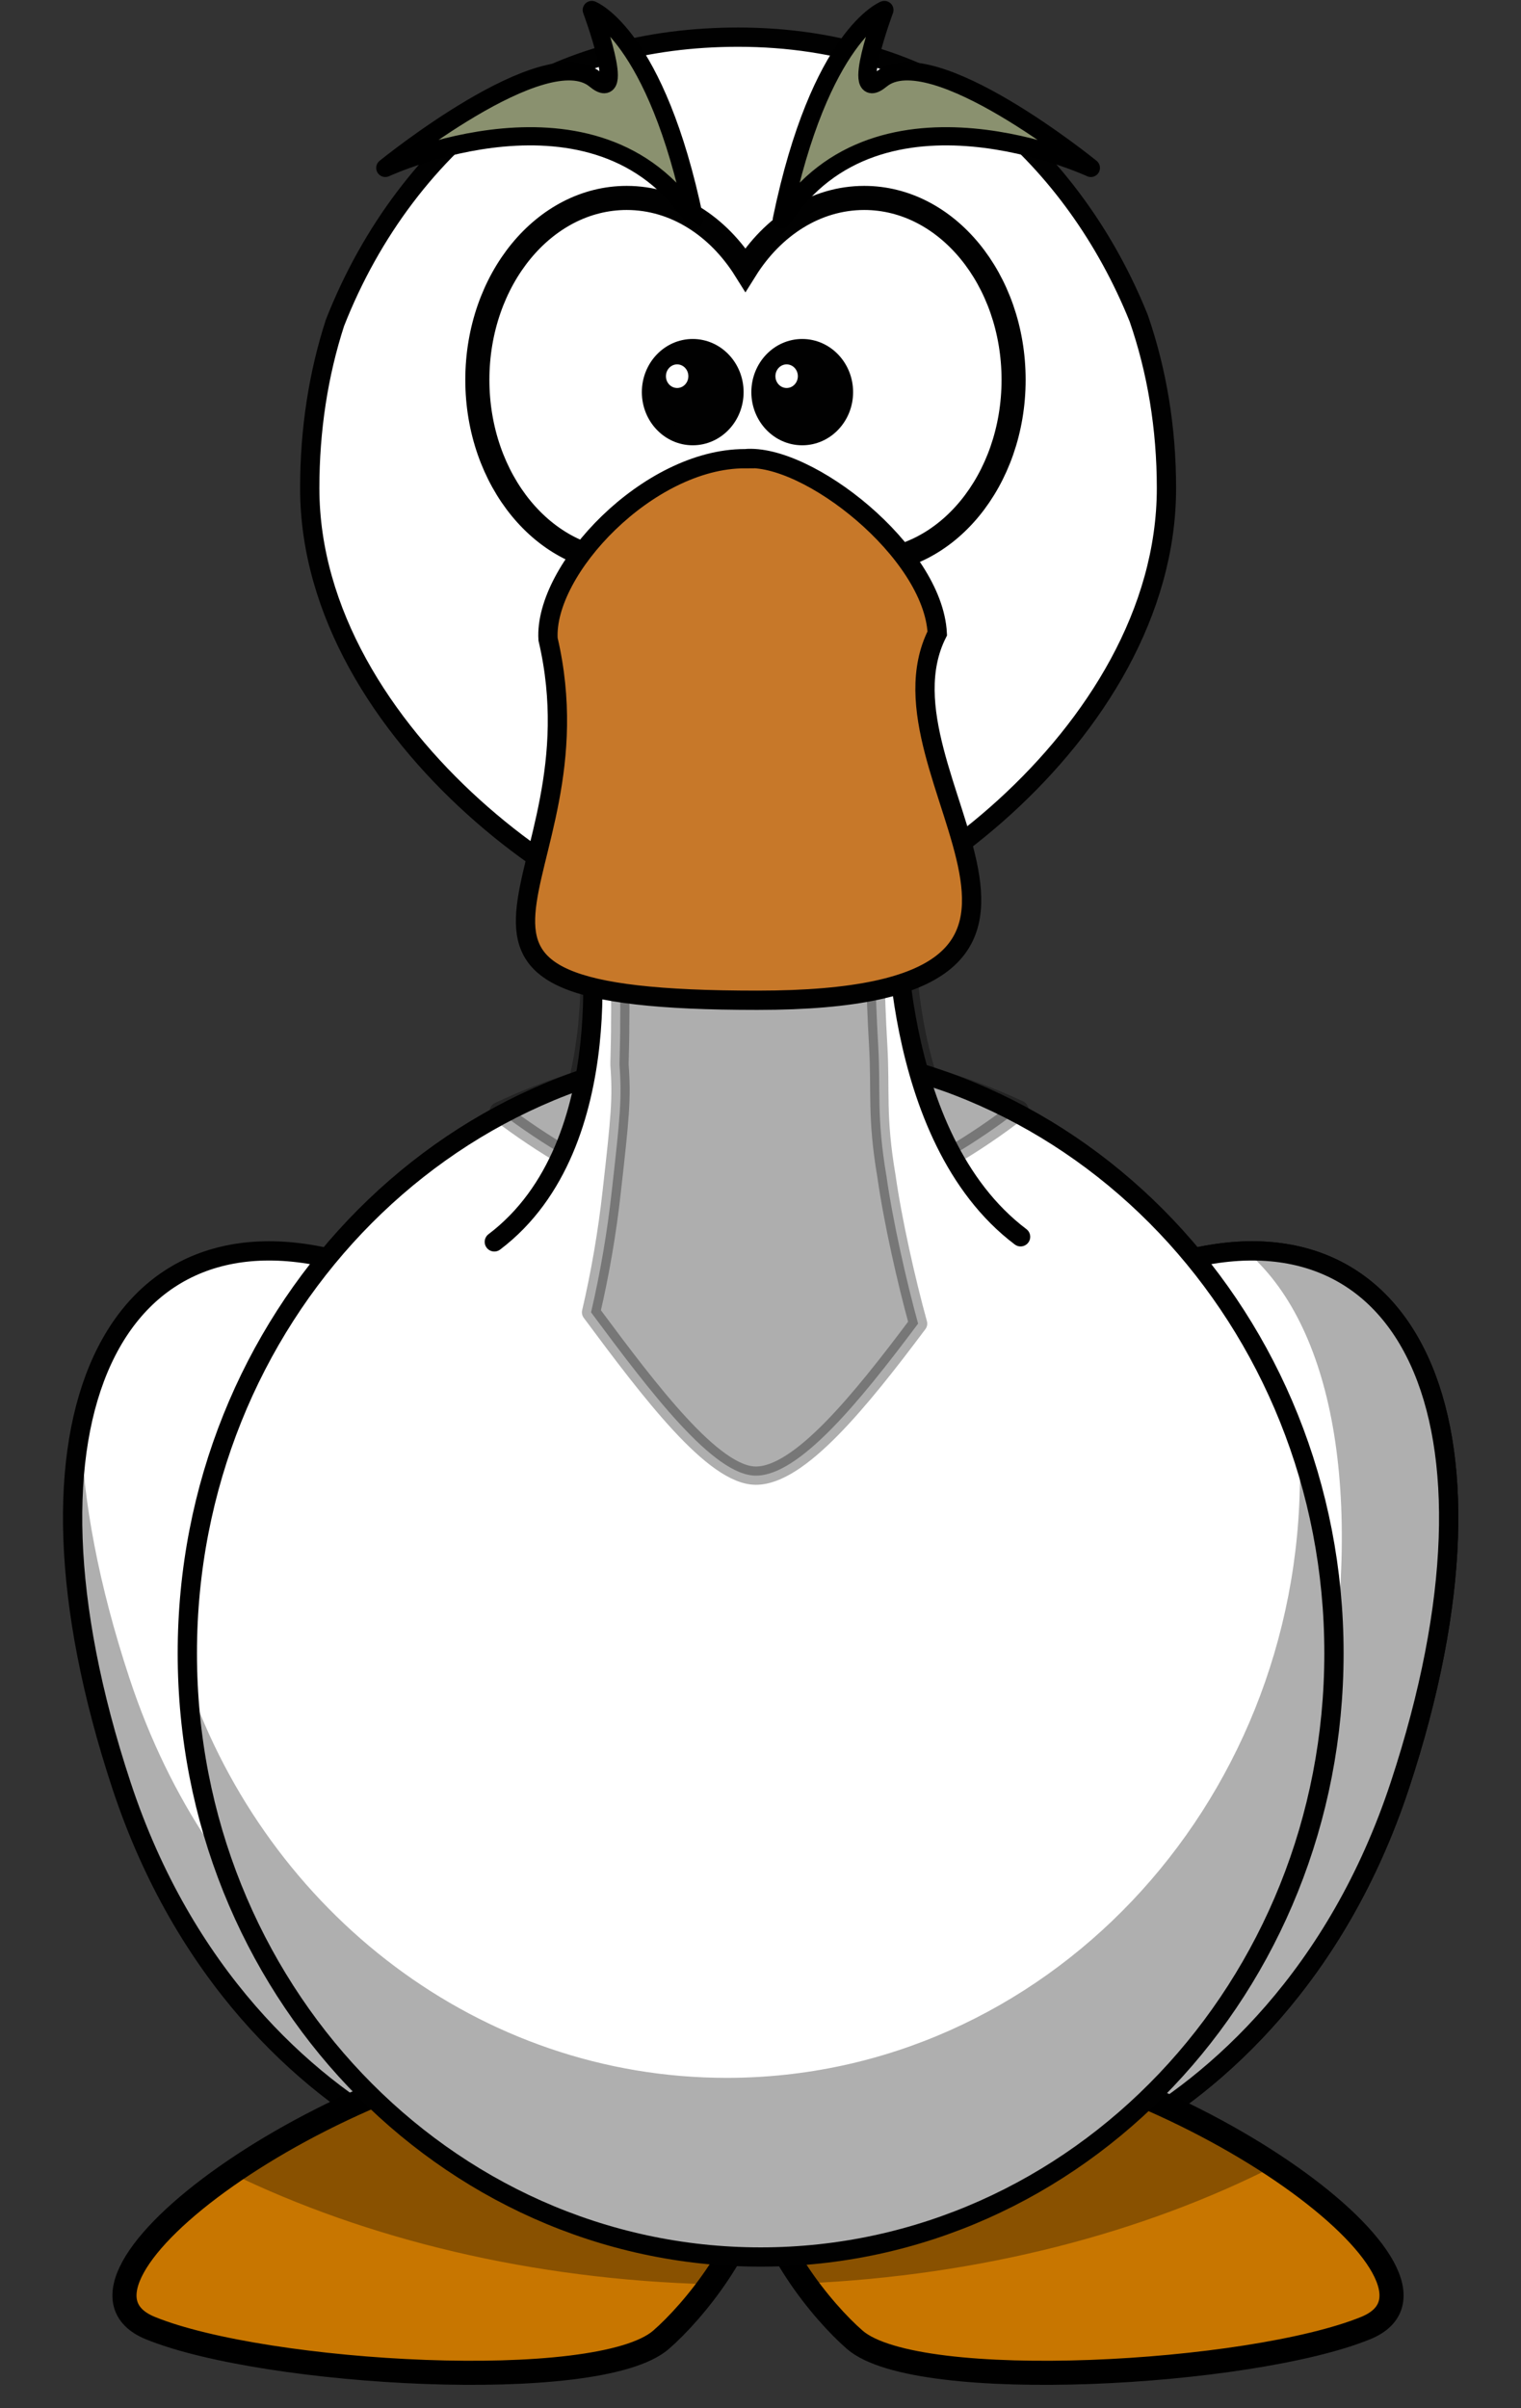
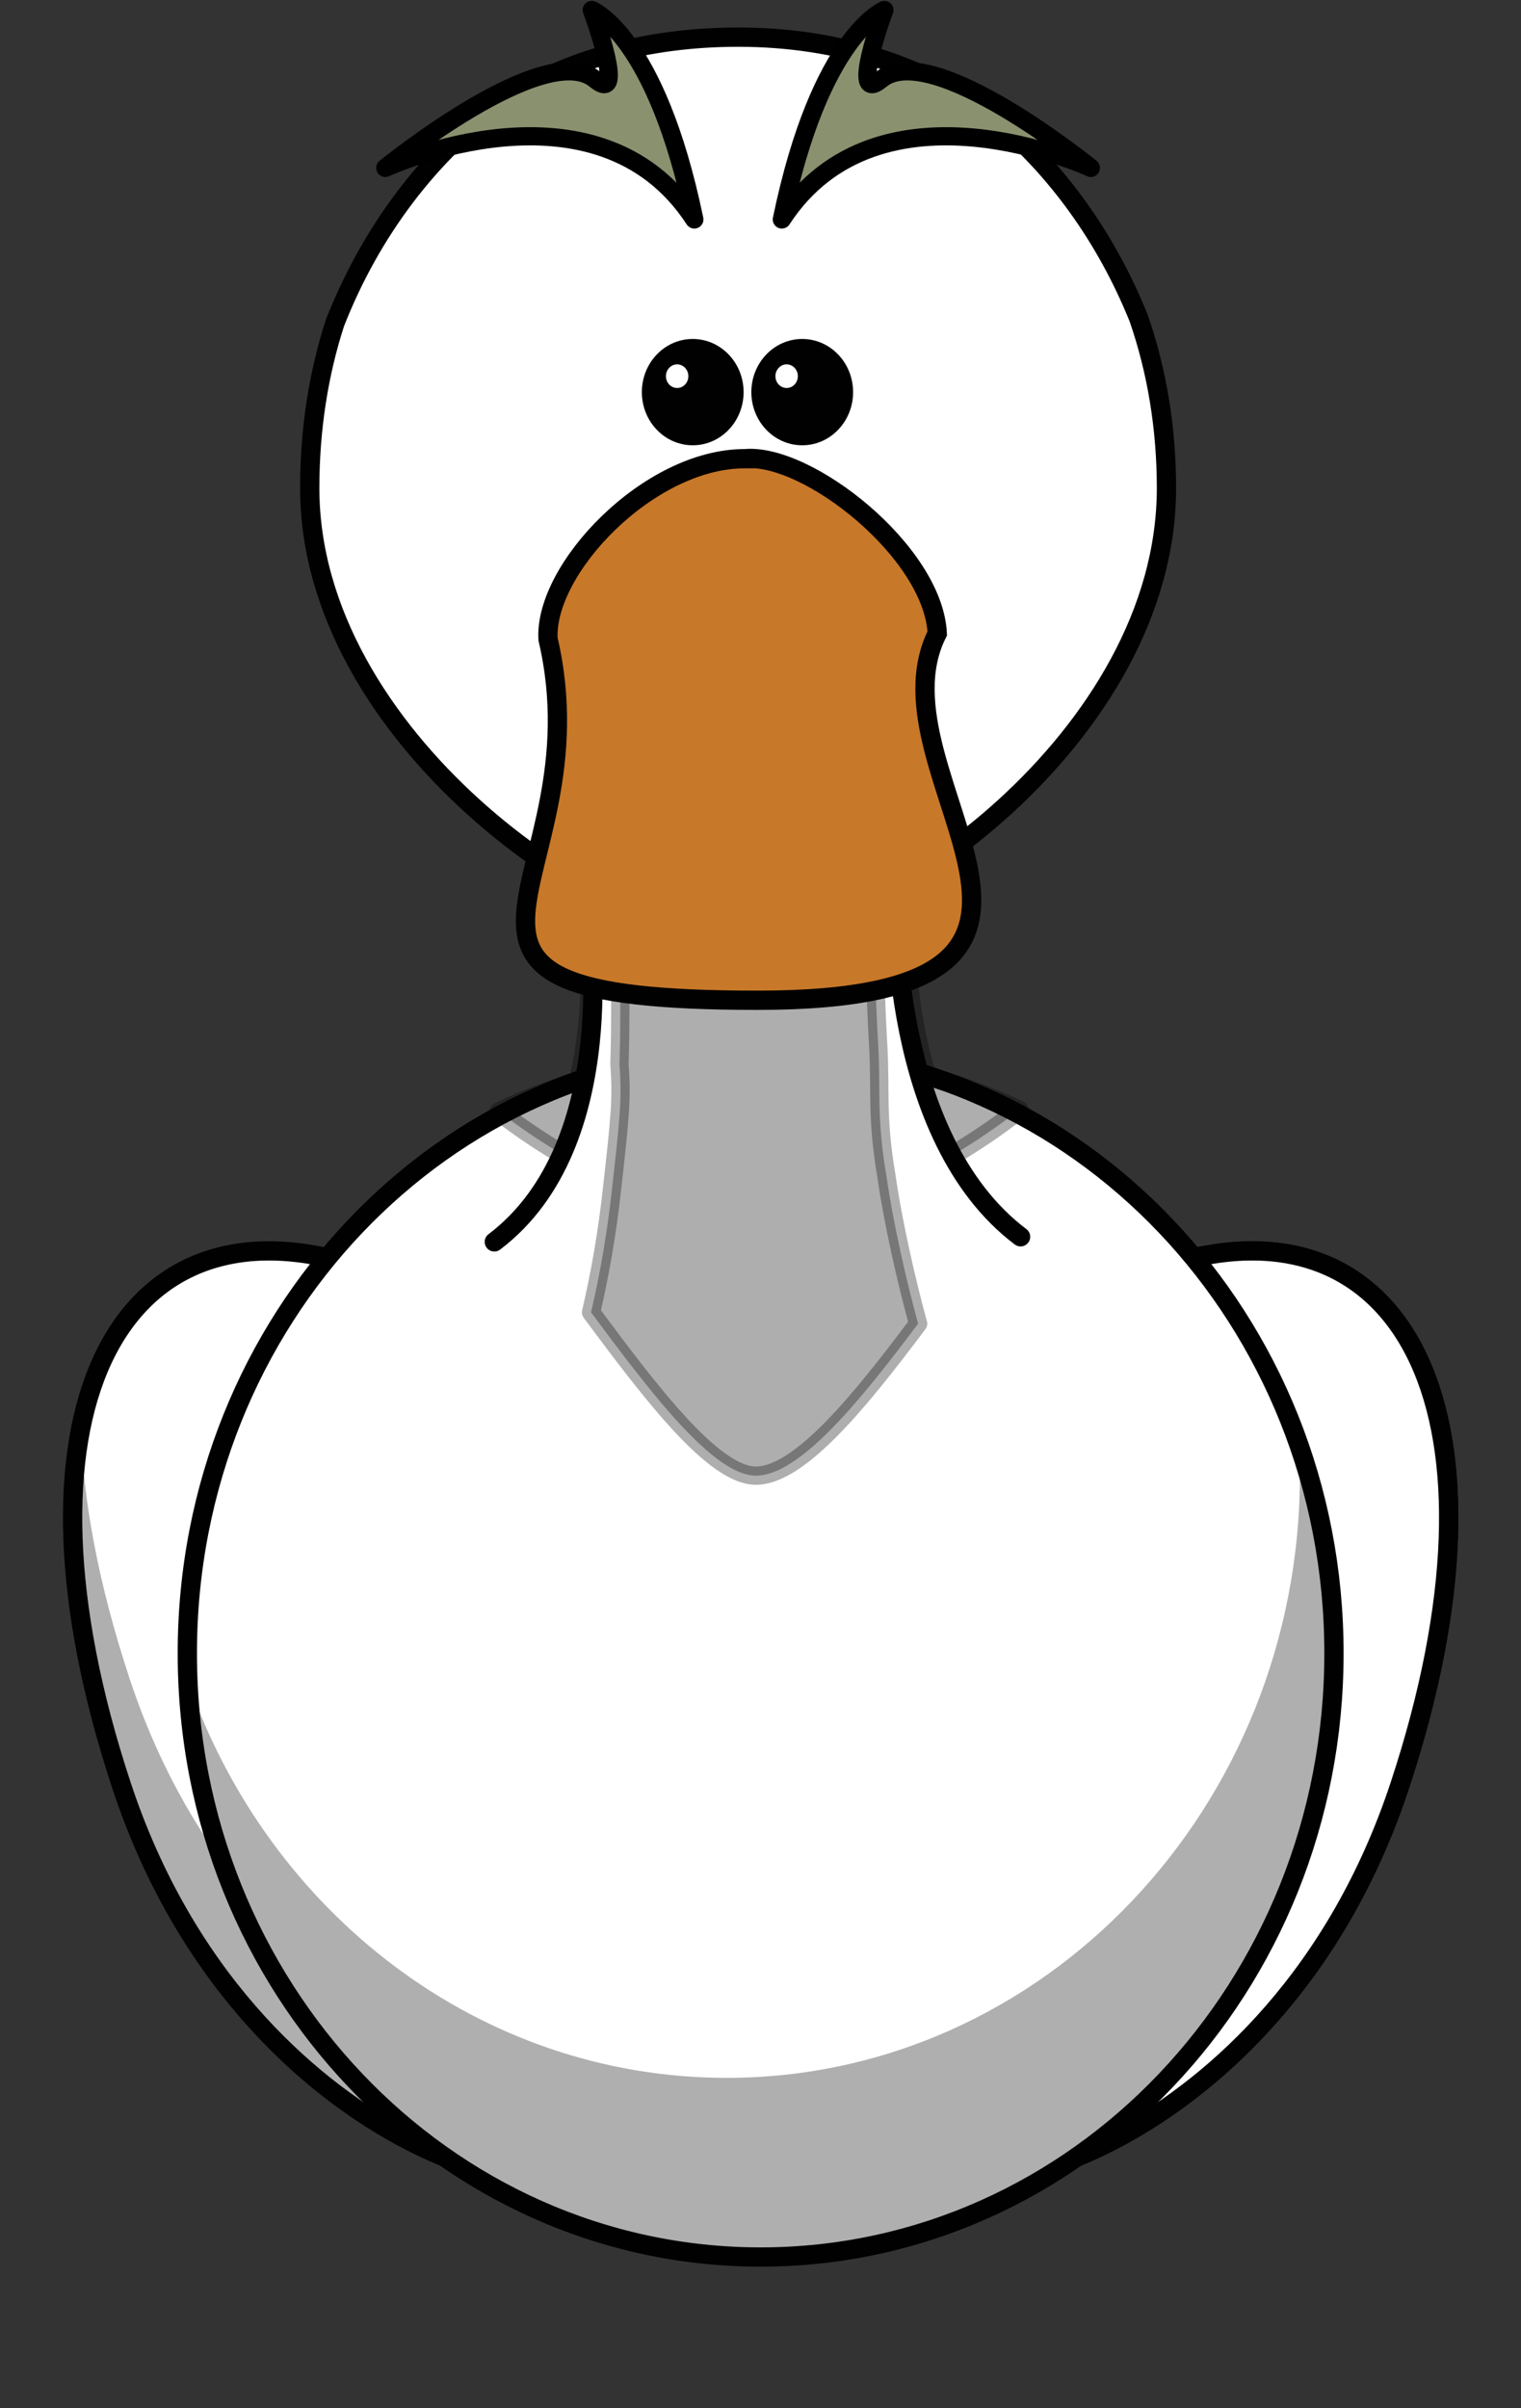
<svg xmlns="http://www.w3.org/2000/svg" xmlns:xlink="http://www.w3.org/1999/xlink" height="499.7" preserveAspectRatio="xMidYMid meet" version="1.0" viewBox="30.4 2.8 315.6 499.7" width="315.6" zoomAndPan="magnify">
  <rect x="30.4" y="2.8" width="315.6" height="499.7" fill="#333333" stroke="none" />
  <defs>
    <radialGradient cx="414.68" cy="-8.88" gradientTransform="matrix(0 .894 -1.948 0 598.73 580.58)" gradientUnits="userSpaceOnUse" id="a" r="123.55" xlink:actuate="onLoad" xlink:show="other" xlink:type="simple">
      <stop offset="0" stop-color="#ffb142" />
      <stop offset=".887" stop-color="#ffb141" />
      <stop offset="1" stop-color="#c87600" />
    </radialGradient>
    <linearGradient gradientTransform="matrix(.641 0 0 -.778 -31.166 4.888)" gradientUnits="userSpaceOnUse" id="b" x1=".435" x2=".633" xlink:actuate="onLoad" xlink:show="other" xlink:type="simple" y1=".5" y2=".5">
      <stop offset="0" stop-color="#fbb045" />
      <stop offset="1" stop-color="#c77829" />
    </linearGradient>
  </defs>
  <g fill="#fff" id="change1_1" stroke="#010101" stroke-width="4">
    <path d="m273.18 265.09c-52.248 19.78 15.382 107.64-41.07 184.3-10.434 14.171 62.844 2.391 88.751-76.131 25.193-76.361 1.229-122.96-47.681-108.17z" fill="inherit" />
-     <path d="m273.18 265.09c-52.248 19.78 15.382 107.64-41.07 184.3-10.434 14.171 62.844 2.391 88.751-76.131 25.193-76.361 1.229-122.96-47.681-108.17z" fill="inherit" />
+     <path d="m273.18 265.09c-52.248 19.78 15.382 107.64-41.07 184.3-10.434 14.171 62.844 2.391 88.751-76.131 25.193-76.361 1.229-122.96-47.681-108.17" fill="inherit" />
  </g>
  <g id="change2_1">
-     <path d="m290.29 262.36c-0.447 0-0.904 0.024-1.357 0.035 17.606 14.937 25.057 49.504 16.052 97.58-11.971 63.908-58.184 91.479-73.543 92.934 4.987 7.462 66.215-9.291 89.426-79.643 22.045-66.815 6.43-110.85-30.578-110.91z" fill="#010101" fill-opacity=".314" />
-   </g>
+     </g>
  <g id="change1_2">
    <path d="m103.28 265.09c52.249 19.78-15.381 107.64 41.072 184.3 10.434 14.171-62.845 2.391-88.751-76.131-25.192-76.361-1.228-122.96 47.68-108.17z" fill="#fff" stroke="#010101" stroke-width="4" />
  </g>
  <g id="change2_2">
    <path d="m47.166 299.17c-3.748 18.872-1.411 44.217 8.45 74.105 25.907 78.522 99.181 90.31 88.747 76.142-4.462-6.06-8.168-12.204-11.2-18.366-20.581-5.192-58.696-27.871-75.918-80.071-6.383-19.355-9.614-36.795-10.079-51.81zm77.411 7.252c-0.959 9.76-2.014 20.136-2.477 31.014 1.078-11.195 2.259-21.657 2.477-31.014z" fill="#010101" fill-opacity=".314" />
  </g>
  <g fill-rule="evenodd">
-     <path d="m149.91 426.03c-52.219 5.66-112.11 50.146-88.306 59.848 23.806 9.702 92.898 13.748 105.95 2.43 6.708-5.816 18.71-20.383 20.125-34.051 1.416 13.667 13.384 28.235 20.091 34.051 13.055 11.319 82.181 7.272 105.99-2.43 23.806-9.702-36.087-54.189-88.305-59.848-26.889 2.728-36.561 12.241-37.773 23.153-1.212-10.913-10.883-20.425-37.772-23.153z" fill="url(#a)" stroke="#000" stroke-width="5" />
    <g id="change3_1">
-       <path d="m149.92 426.05c-25.63 2.778-53.085 14.91-71.608 27.691 28.054 13.66 62.356 22.078 99.539 23.046 4.764-6.6 9.033-14.692 9.842-22.51 0.803 7.744 4.971 15.765 9.672 22.332 36.572-1.63 70.163-10.457 97.503-24.368-18.457-12.224-44.768-23.52-69.402-26.19-26.889 2.729-36.561 12.241-37.772 23.153-1.212-10.912-10.883-20.424-37.773-23.153z" fill="inherit" fill-opacity=".314" />
-     </g>
+       </g>
  </g>
  <g id="change1_3">
    <path d="m307.19 345.85c0.02 69.183-53.246 125.28-118.96 125.28-65.712 0-118.98-56.096-118.96-125.28-0.021-69.183 53.244-125.28 118.96-125.28 65.712-0.001 118.98 56.095 118.96 125.28z" fill="#fff" stroke="#010101" stroke-linecap="round" stroke-linejoin="round" stroke-width="4" />
  </g>
  <g id="change2_3">
    <path d="m300 302.89c0.083 1.923 0.136 3.882 0.136 5.824 0 69.134-53.287 125.24-118.95 125.24-51.328 0-95.125-34.301-111.79-82.288 2.881 66.445 55.032 119.45 118.85 119.45 65.663 0 118.95-56.102 118.95-125.24 0-15.095-2.539-29.579-7.195-42.984z" fill="#010101" fill-opacity=".314" />
  </g>
  <g stroke-linejoin="round">
    <g stroke="#010101">
      <g stroke-linecap="round" stroke-width="4">
        <g id="change2_8">
          <path d="m218.44 196.25l-65.941 1.558s1.616 13.988-2.07 29.282c-5.692 1.751-11.188 3.9-16.46 6.386 18.426 14.126 39.901 22.803 53.52 22.803 14.256 0 35.943-8.827 54.334-23.146-6.089-2.825-12.472-5.199-19.107-7.04-4.809-15.549-4.276-29.843-4.276-29.843z" fill="#010101" opacity=".32" />
        </g>
        <g id="change1_8">
          <path d="m132.97 260.49c26.926-20.384 19.514-67.036 19.514-67.036l63.854-3.955s-1.649 49.201 25.827 69.936" fill="#fff" />
        </g>
      </g>
    </g>
  </g>
  <g stroke="#010101">
    <g id="change1_7">
      <path d="m236.71 27.124c-14.138-10.472-32.083-16.615-53.158-16.615-19.177 0-35.535 4.8-48.804 13.137-15.178 11.045-27.367 27.091-34.844 46.149-3.445 10.622-5.234 22.185-5.234 34.292 0 51.652 60.952 93.578 88.883 93.578 29.015 0 88.882-41.926 88.882-93.578 0-12.476-1.988-24.377-5.759-35.263-6.74-16.725-17.121-31.084-29.966-41.7v8e-6z" fill="#fff" stroke-linecap="round" stroke-linejoin="round" stroke-width="4" />
    </g>
    <g id="change2_6">
      <path d="m187.76 112.56c-12.113 0-25.281 13.362-24.753 21.798 7.274 29.879-23.508 43.597 26.335 43.597 49.842 0 13.542-26.94 22.648-44.301-0.525-9.843-16.324-21.796-24.229-21.094z" fill="#010101" opacity=".32" stroke-width="6.091" />
    </g>
  </g>
  <g id="change1_4">
-     <path d="m160.44 43.872c-17.103 0-30.993 16.908-30.993 37.741s13.89 37.741 30.993 37.741c10.05 0 18.968-5.845 24.63-14.889 5.661 9.051 14.599 14.889 24.654 14.889 17.101 0 30.992-16.908 30.992-37.741 0-20.834-13.891-37.741-30.992-37.741-10.054 0-18.993 5.84-24.654 14.89-5.661-9.042-14.582-14.89-24.63-14.89z" fill="#fff" stroke="#010101" stroke-linecap="round" stroke-width="5" />
-   </g>
+     </g>
  <g id="change2_4">
    <path d="m183.11 84.168c0 5.217-4.017 9.445-8.972 9.445-4.955 0-8.973-4.229-8.973-9.445 0-5.217 4.017-9.447 8.973-9.447 4.954 0 8.972 4.229 8.972 9.447z" fill="#010101" stroke="#010101" stroke-linecap="round" stroke-width="3.169" />
  </g>
  <g id="change1_5">
    <path d="m173.23 80.859c0 1.354-1.04 2.45-2.326 2.45s-2.327-1.097-2.327-2.45c0-1.354 1.042-2.452 2.327-2.452s2.326 1.099 2.326 2.452z" fill="#fff" />
  </g>
  <g id="change2_5">
    <path d="m205.83 84.168c0 5.217-4.017 9.445-8.972 9.445-4.955 0-8.973-4.229-8.973-9.445 0-5.217 4.017-9.447 8.973-9.447 4.954 0 8.972 4.229 8.972 9.447z" fill="#010101" stroke="#010101" stroke-linecap="round" stroke-width="3.169" />
  </g>
  <g id="change1_6">
    <path d="m195.95 80.859c0 1.354-1.042 2.45-2.327 2.45-1.286 0-2.327-1.097-2.327-2.45 0-1.354 1.041-2.452 2.327-2.452 1.285 0.001 2.327 1.099 2.327 2.452z" fill="#fff" />
  </g>
  <g fill="#8a916f" fill-rule="evenodd" id="change4_1" stroke="#000" stroke-linejoin="round" stroke-width="3.781">
    <path d="m192.63 48.336c7.919-38.279 21.275-43.46 21.275-43.46s-7.428 19.967-0.7 14.413c10.418-8.601 43.543 18.352 43.543 18.352s-43.887-20.384-64.117 10.696z" fill="inherit" />
    <path d="m174.47 48.336c-7.919-38.279-21.275-43.46-21.275-43.46s7.428 19.967 0.7 14.413c-10.418-8.601-43.543 18.352-43.543 18.352s43.887-20.384 64.117 10.696z" fill="inherit" />
  </g>
  <g stroke="#010101">
    <g id="change2_7">
      <path d="m211.96 195.67l-53.123 2.749s0.043 1.127 0.109 3.244c0.034 0.994 0.05 1.728 0.082 3.244 0.006 0.242 0.023 0.406 0.027 0.66 0.014 0.717 0.017 1.278 0.027 2.089 0.004 0.235-0.003 0.472 0 0.715 0.014 1.243 0.027 2.528 0.027 3.958 3.66e-4 1.099-0.017 2.209-0.027 3.408-0.004 0.366 0.005 0.67 0 1.045-0.007 0.609-0.017 1.238-0.027 1.869-0.024 1.504-0.064 2.945-0.109 4.563-0.006 0.211 0.006 0.392 0 0.605 0.509 6.883 0.131 10.784-1.623 26.278-0.917 8.335-2.384 16.902-4.282 25.013 12.382 16.686 25.423 33.886 34.201 33.886 9.001 0 21.464-15.24 33.659-31.543-2.437-8.819-5.256-21.333-6.551-30.505-2.143-12.592-1.167-17.579-1.733-27.307-0.165-2.845-0.289-5.465-0.383-7.916-0.093-2.43-0.15-4.645-0.191-6.597-0.042-1.99-0.073-3.714-0.082-5.112-0.017-2.678 0-4.343 0-4.343h-1.53e-4z" fill="#010101" opacity=".32" stroke-linecap="round" stroke-linejoin="round" stroke-width="3.796" />
    </g>
    <path d="m184.93 97.978c-19.971 0-41.682 22.962-40.812 37.459 11.992 51.346-38.758 74.92 43.419 74.92 82.176 0 22.327-46.296 37.341-76.129-0.866-16.915-26.915-37.456-39.948-36.25z" fill="url(#b)" stroke-width="4" />
  </g>
</svg>